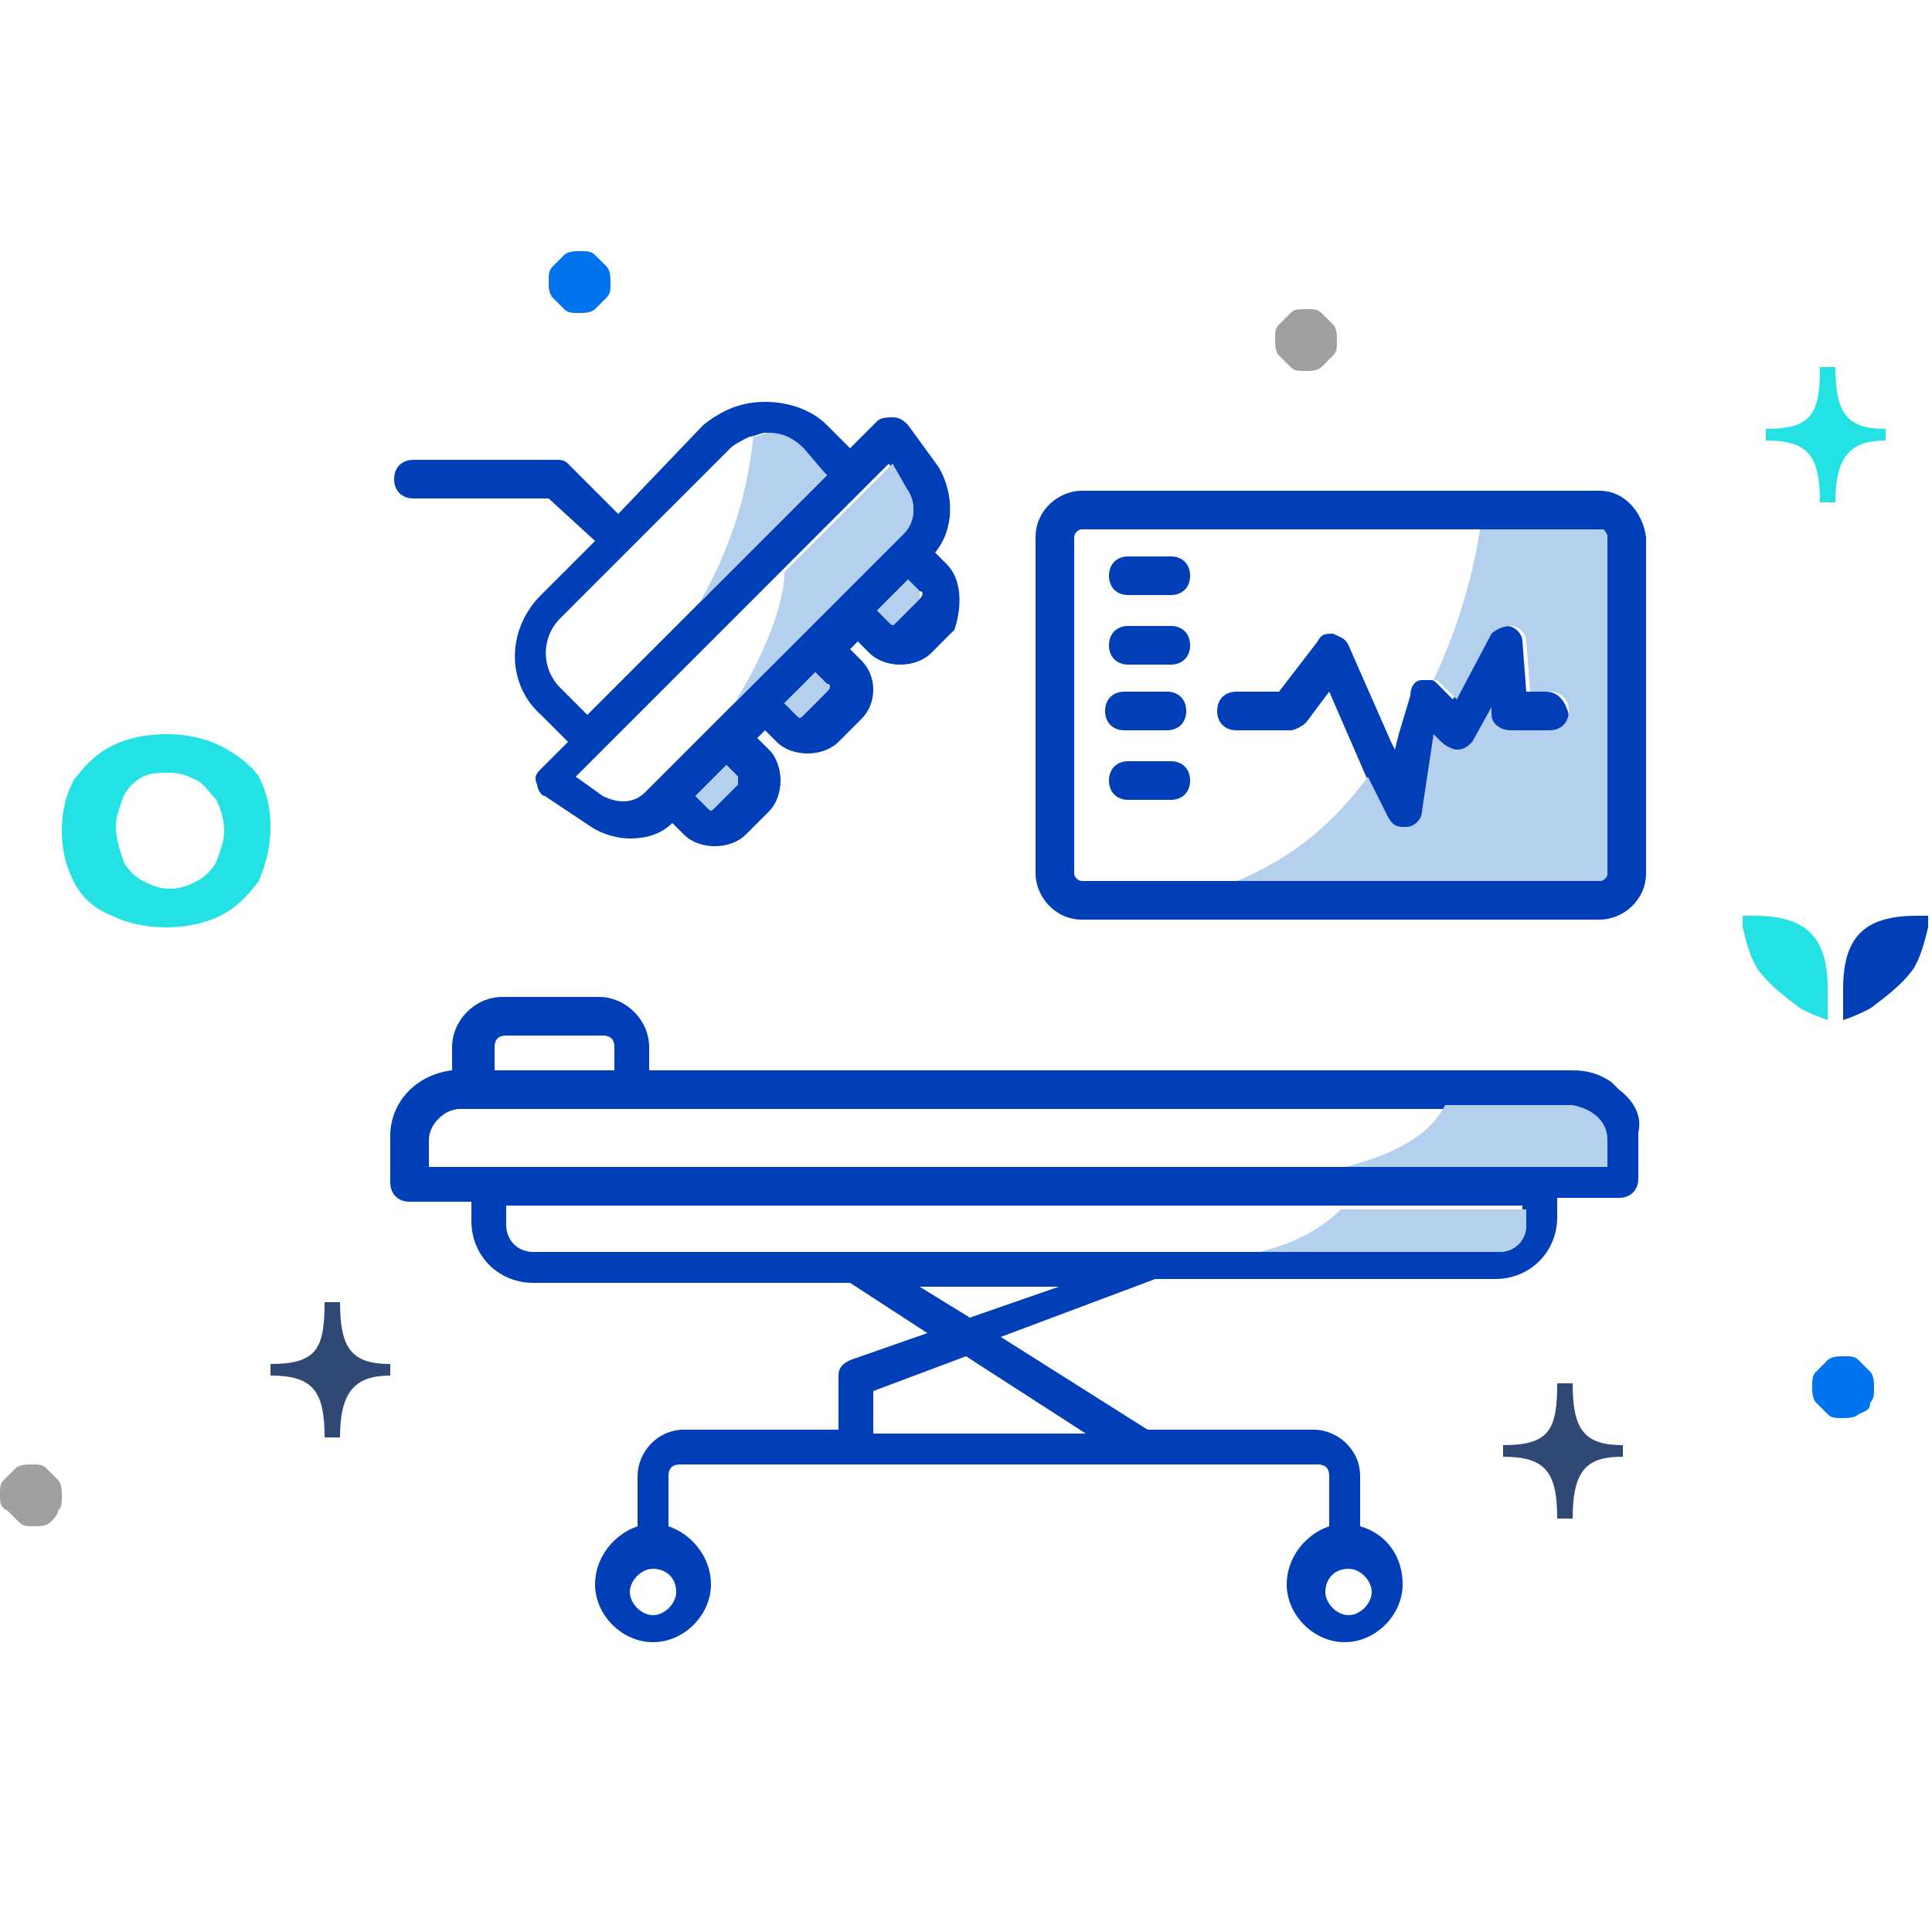
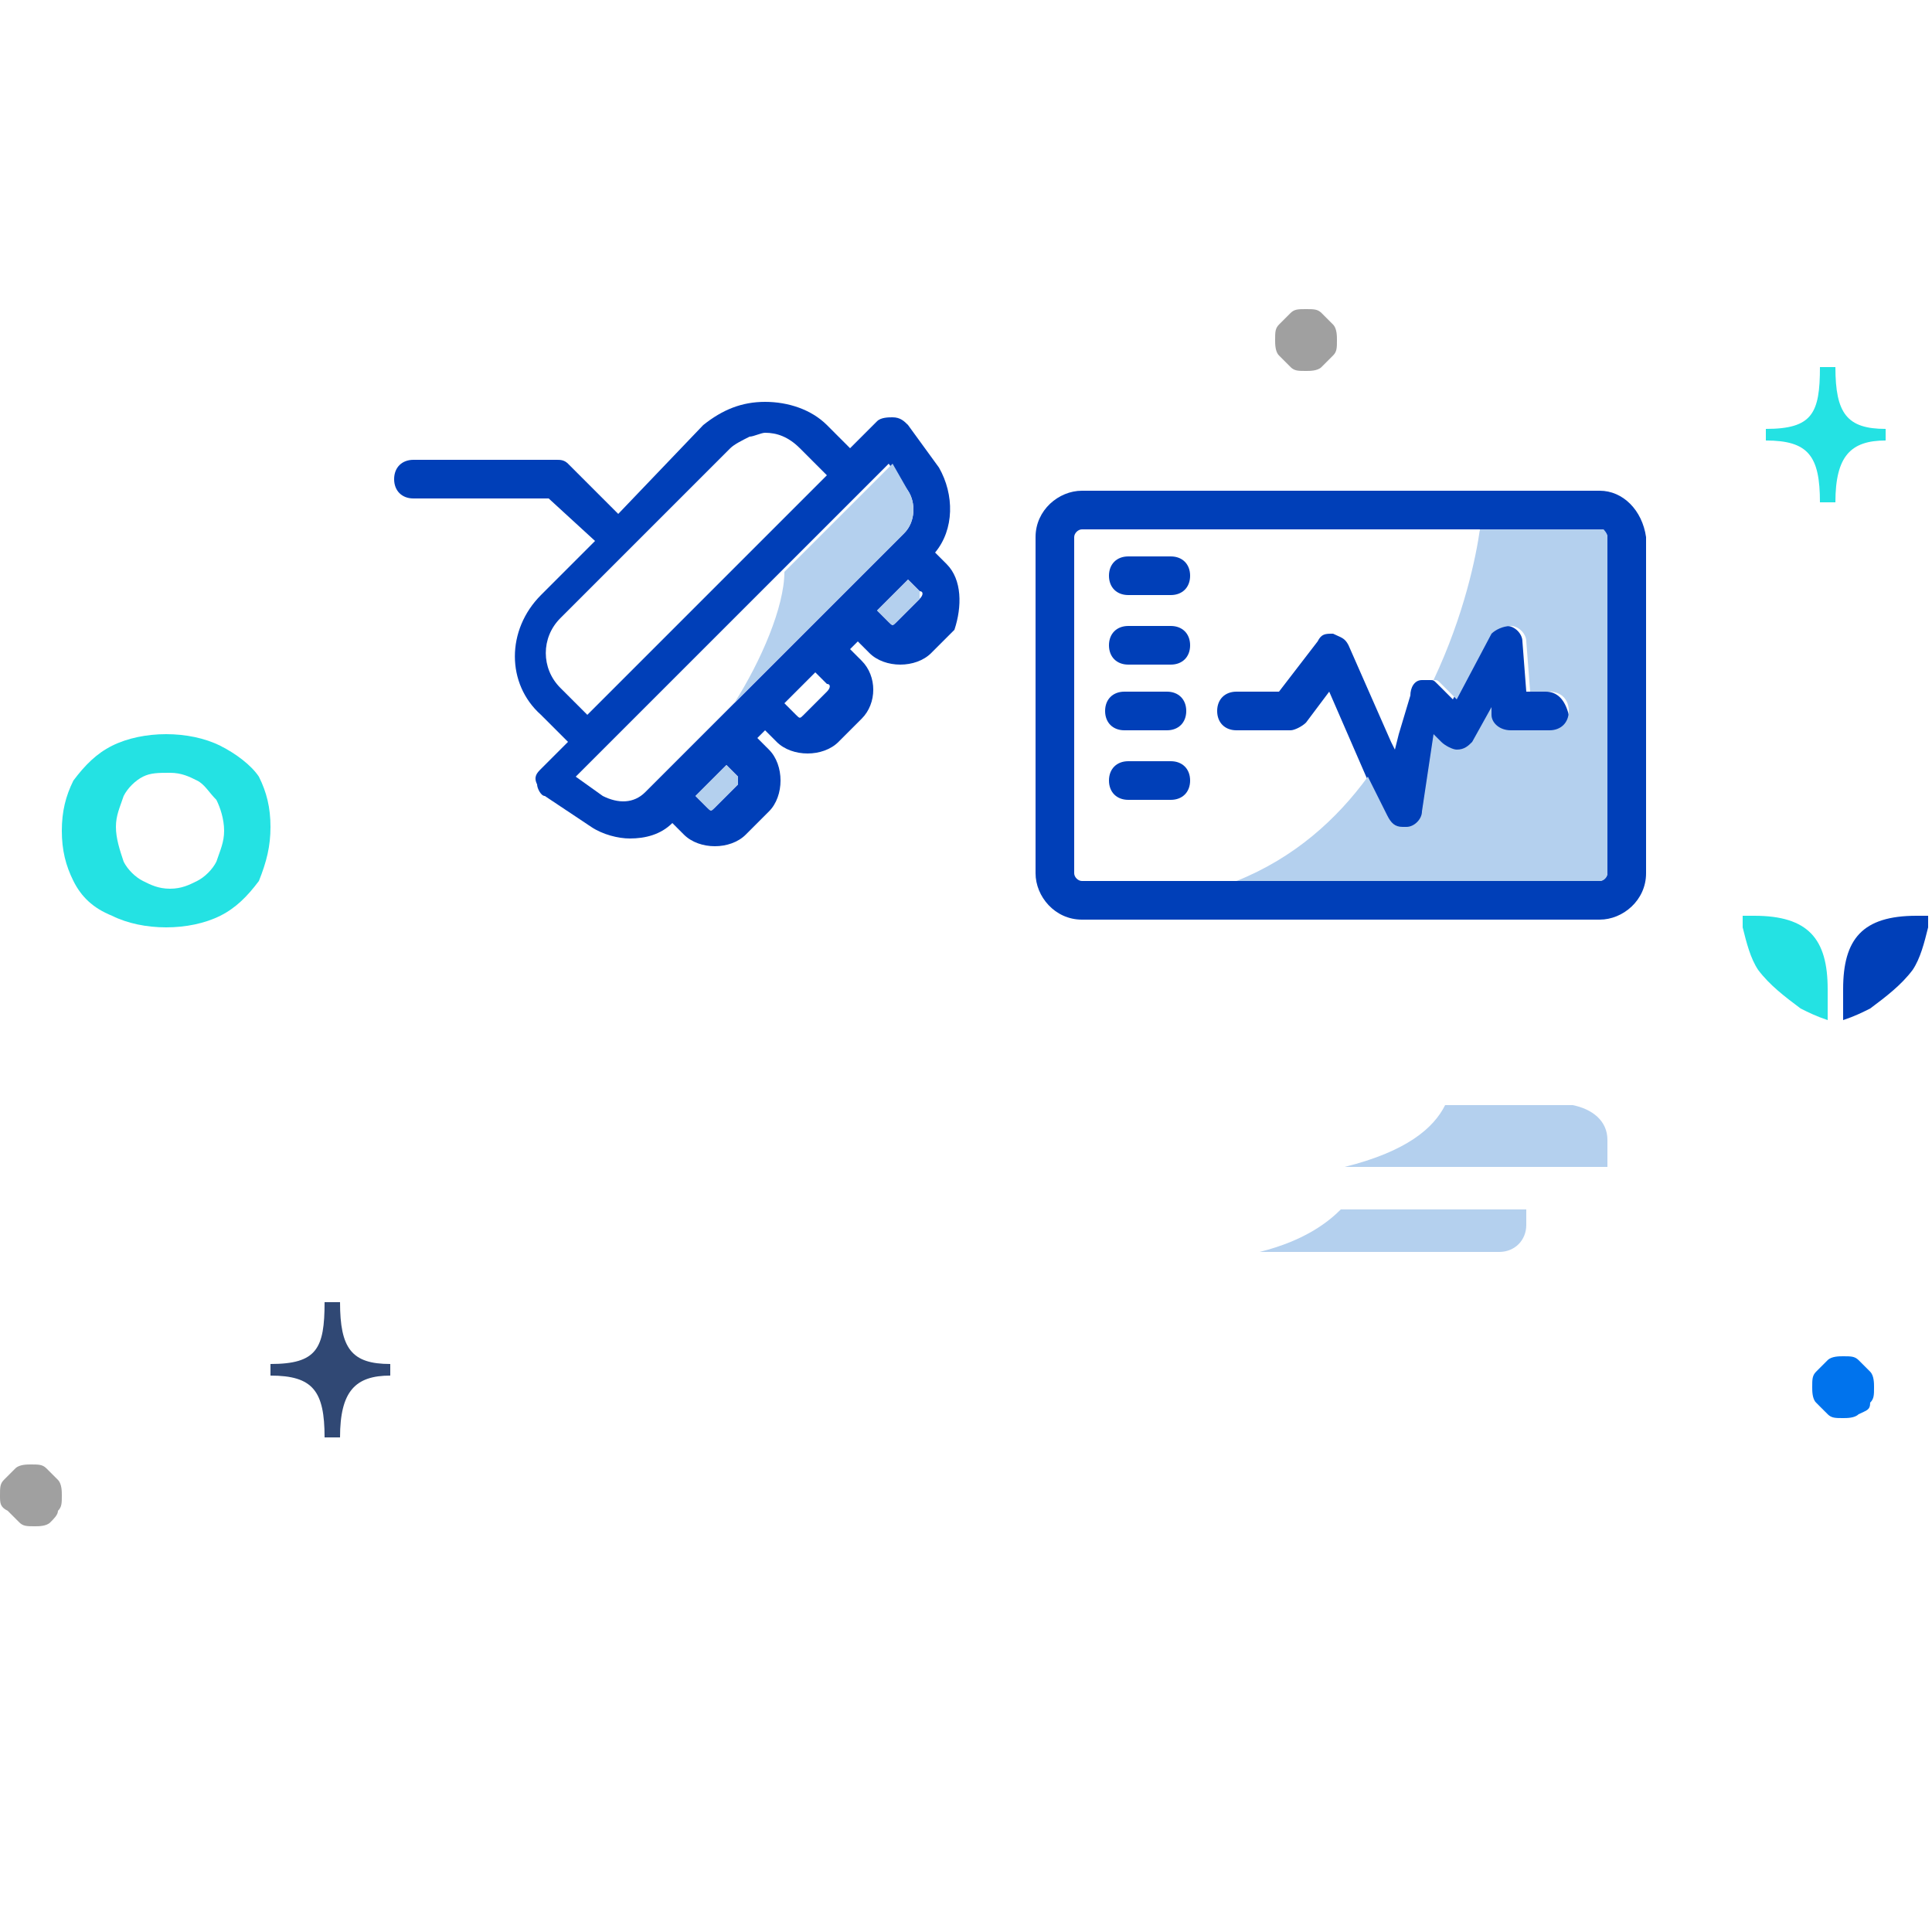
<svg xmlns="http://www.w3.org/2000/svg" version="1.1" id="Capa_1" x="0px" y="0px" viewBox="0 0 50 50" style="enable-background:new 0 0 50 50;" xml:space="preserve">
  <style type="text/css">
	.st0{fill:#24E2E3;}
	.st1{fill:#A0A0A0;}
	.st2{fill:#0073ED;}
	.st3{fill:#003FB8;}
	.st4{fill:#304874;}
	.st5{fill:none;}
	.st6{fill:#B4D0EE;}
</style>
  <g>
    <path class="st0" d="M5.7,19.3c-0.4-0.2-0.9-0.3-1.4-0.3c-0.5,0-1,0.1-1.4,0.3c-0.4,0.2-0.7,0.5-1,0.9c-0.2,0.4-0.3,0.8-0.3,1.3   c0,0.5,0.1,0.9,0.3,1.3c0.2,0.4,0.5,0.7,1,0.9c0.4,0.2,0.9,0.3,1.4,0.3c0.5,0,1-0.1,1.4-0.3c0.4-0.2,0.7-0.5,1-0.9   C6.9,22.3,7,21.9,7,21.4c0-0.5-0.1-0.9-0.3-1.3C6.5,19.8,6.1,19.5,5.7,19.3z M5.6,20.7c0.1,0.2,0.2,0.5,0.2,0.8   c0,0.3-0.1,0.5-0.2,0.8c-0.1,0.2-0.3,0.4-0.5,0.5c-0.2,0.1-0.4,0.2-0.7,0.2c-0.3,0-0.5-0.1-0.7-0.2c-0.2-0.1-0.4-0.3-0.5-0.5   C3.1,22,3,21.7,3,21.4c0-0.3,0.1-0.5,0.2-0.8c0.1-0.2,0.3-0.4,0.5-0.5C3.9,20,4.1,20,4.4,20c0.3,0,0.5,0.1,0.7,0.2   C5.3,20.3,5.4,20.5,5.6,20.7z" />
    <path class="st1" d="M34.2,9.5c-0.1,0.1-0.3,0.1-0.4,0.1c-0.2,0-0.3,0-0.4-0.1c-0.1-0.1-0.2-0.2-0.3-0.3c-0.1-0.1-0.1-0.3-0.1-0.4   c0-0.2,0-0.3,0.1-0.4c0.1-0.1,0.2-0.2,0.3-0.3C33.5,8,33.6,8,33.8,8c0.2,0,0.3,0,0.4,0.1c0.1,0.1,0.2,0.2,0.3,0.3   c0.1,0.1,0.1,0.3,0.1,0.4c0,0.2,0,0.3-0.1,0.4C34.4,9.3,34.3,9.4,34.2,9.5z" />
    <path class="st1" d="M1.3,39.4c-0.1,0.1-0.3,0.1-0.4,0.1c-0.2,0-0.3,0-0.4-0.1c-0.1-0.1-0.2-0.2-0.3-0.3C0,39,0,38.9,0,38.7   c0-0.2,0-0.3,0.1-0.4c0.1-0.1,0.2-0.2,0.3-0.3c0.1-0.1,0.3-0.1,0.4-0.1c0.2,0,0.3,0,0.4,0.1c0.1,0.1,0.2,0.2,0.3,0.3   c0.1,0.1,0.1,0.3,0.1,0.4c0,0.2,0,0.3-0.1,0.4C1.5,39.2,1.4,39.3,1.3,39.4z" />
    <path class="st2" d="M48.1,36.6c-0.1,0.1-0.3,0.1-0.4,0.1c-0.2,0-0.3,0-0.4-0.1c-0.1-0.1-0.2-0.2-0.3-0.3c-0.1-0.1-0.1-0.3-0.1-0.4   c0-0.2,0-0.3,0.1-0.4c0.1-0.1,0.2-0.2,0.3-0.3c0.1-0.1,0.3-0.1,0.4-0.1c0.2,0,0.3,0,0.4,0.1c0.1,0.1,0.2,0.2,0.3,0.3   c0.1,0.1,0.1,0.3,0.1,0.4c0,0.2,0,0.3-0.1,0.4C48.4,36.5,48.3,36.5,48.1,36.6z" />
-     <path class="st2" d="M15.4,8c-0.1,0.1-0.3,0.1-0.4,0.1c-0.2,0-0.3,0-0.4-0.1c-0.1-0.1-0.2-0.2-0.3-0.3c-0.1-0.1-0.1-0.3-0.1-0.4   c0-0.2,0-0.3,0.1-0.4c0.1-0.1,0.2-0.2,0.3-0.3c0.1-0.1,0.3-0.1,0.4-0.1c0.2,0,0.3,0,0.4,0.1c0.1,0.1,0.2,0.2,0.3,0.3   c0.1,0.1,0.1,0.3,0.1,0.4c0,0.2,0,0.3-0.1,0.4C15.6,7.8,15.5,7.9,15.4,8z" />
    <g>
      <path class="st0" d="M47.3,26.4c-0.3-0.1-0.5-0.2-0.7-0.3c-0.4-0.3-0.8-0.6-1.1-1c-0.2-0.3-0.3-0.7-0.4-1.1l0-0.3l0.3,0    c1.4,0,1.9,0.6,1.9,1.9V26.4z" />
      <path class="st3" d="M47.7,26.4c0.3-0.1,0.5-0.2,0.7-0.3c0.4-0.3,0.8-0.6,1.1-1c0.2-0.3,0.3-0.7,0.4-1.1l0-0.3l-0.3,0    c-1.4,0-1.9,0.6-1.9,1.9V26.4z" />
    </g>
-     <path class="st4" d="M40.7,39.3h-0.4c0-1.2-0.3-1.6-1.4-1.6v-0.3c1.2,0,1.4-0.4,1.4-1.6h0.4c0,1.2,0.3,1.6,1.3,1.6v0.3   C41.1,37.7,40.7,38,40.7,39.3z" />
    <path class="st0" d="M47.5,13h-0.4c0-1.2-0.3-1.6-1.4-1.6v-0.3c1.2,0,1.4-0.4,1.4-1.6h0.4c0,1.2,0.3,1.6,1.3,1.6v0.3   C47.9,11.4,47.5,11.8,47.5,13z" />
    <path class="st4" d="M8.8,37.2H8.4c0-1.2-0.3-1.6-1.4-1.6v-0.3c1.2,0,1.4-0.4,1.4-1.6h0.4c0,1.2,0.3,1.6,1.3,1.6v0.3   C9.2,35.6,8.8,36,8.8,37.2z" />
    <g id="XMLID_00000036957280461203499670000009923328041956696480_">
      <path class="st3" d="M24.5,14.6l-0.3-0.3c0.5-0.6,0.5-1.5,0.1-2.2L23.5,11c-0.1-0.1-0.2-0.2-0.4-0.2c-0.1,0-0.3,0-0.4,0.1    l-0.7,0.7L21.4,11c-0.4-0.4-1-0.6-1.6-0.6c-0.6,0-1.1,0.2-1.6,0.6L16,13.3l-1.3-1.3c-0.1-0.1-0.2-0.1-0.3-0.1h-3.7    c-0.3,0-0.5,0.2-0.5,0.5c0,0.3,0.2,0.5,0.5,0.5h3.5l1.2,1.1l-1.4,1.4c-0.9,0.9-0.9,2.3,0,3.1l0.7,0.7l-0.7,0.7    c-0.1,0.1-0.2,0.2-0.1,0.4c0,0.1,0.1,0.3,0.2,0.3l1.2,0.8c0.3,0.2,0.7,0.3,1,0.3c0.4,0,0.8-0.1,1.1-0.4l0.3,0.3    c0.2,0.2,0.5,0.3,0.8,0.3c0.3,0,0.6-0.1,0.8-0.3l0.6-0.6c0.2-0.2,0.3-0.5,0.3-0.8c0-0.3-0.1-0.6-0.3-0.8l-0.3-0.3l0.2-0.2l0.3,0.3    c0.2,0.2,0.5,0.3,0.8,0.3c0.3,0,0.6-0.1,0.8-0.3l0.6-0.6c0.4-0.4,0.4-1.1,0-1.5l-0.3-0.3l0.2-0.2l0.3,0.3c0.2,0.2,0.5,0.3,0.8,0.3    c0.3,0,0.6-0.1,0.8-0.3l0.6-0.6C24.9,15.7,24.9,15,24.5,14.6z M14.5,17.8c-0.5-0.5-0.5-1.3,0-1.8l4.4-4.4c0.1-0.1,0.3-0.2,0.5-0.3    c0.1,0,0.3-0.1,0.4-0.1c0.3,0,0.6,0.1,0.9,0.4l0.7,0.7l-3.3,3.3l-2.9,2.9L14.5,17.8z M16.7,20.5c-0.3,0.3-0.7,0.3-1.1,0.1    l-0.7-0.5c1.1-1.1,3.4-3.4,5.3-5.3c1.3-1.3,2.4-2.4,2.8-2.8l0.5,0.7c0.2,0.3,0.2,0.8-0.1,1.1c-0.5,0.5-2.7,2.7-4.4,4.4    C17.9,19.3,17,20.2,16.7,20.5z M19.1,20.3l-0.6,0.6c-0.1,0.1-0.1,0.1-0.2,0l-0.3-0.3l0.8-0.8l0.3,0.3    C19.1,20.1,19.1,20.1,19.1,20.3C19.1,20.2,19.1,20.2,19.1,20.3z M21.4,17.9l-0.6,0.6c-0.1,0.1-0.1,0.1-0.2,0l-0.3-0.3l0.8-0.8    l0.3,0.3C21.5,17.7,21.5,17.8,21.4,17.9z M23.8,15.5l-0.6,0.6c-0.1,0.1-0.1,0.1-0.2,0l-0.3-0.3l0.8-0.8l0.3,0.3    C23.9,15.3,23.9,15.4,23.8,15.5z" />
    </g>
    <g>
      <polygon class="st5" points="25.1,34.1 27.3,33.3 23.7,33.3   " />
      <polygon class="st5" points="22.6,36 22.6,37.1 28.1,37.1 25,35.2   " />
-       <path class="st3" d="M41.9,28.2c-0.1-0.1-0.1-0.1-0.2-0.2c-0.3-0.2-0.6-0.3-1-0.3H23.2h-0.7h-5.7v-0.6c0-0.7-0.6-1.3-1.3-1.3h-2.5    c-0.7,0-1.3,0.6-1.3,1.3v0.6c-0.9,0.1-1.6,0.8-1.6,1.7v1.2c0,0.3,0.2,0.5,0.5,0.5h1.6v0.5c0,0.9,0.7,1.6,1.6,1.6h4.6h0.7H22l2,1.3    l-2,0.7c-0.2,0.1-0.3,0.2-0.3,0.4v1.4h-4c-0.7,0-1.2,0.6-1.2,1.2v1.3c-0.6,0.2-1.1,0.8-1.1,1.5c0,0.8,0.7,1.5,1.5,1.5    c0.8,0,1.5-0.7,1.5-1.5c0-0.7-0.5-1.3-1.1-1.5v-1.3c0-0.2,0.1-0.3,0.3-0.3h16.5c0.2,0,0.3,0.1,0.3,0.3v1.3    c-0.6,0.2-1.1,0.8-1.1,1.5c0,0.8,0.7,1.5,1.5,1.5c0.8,0,1.5-0.7,1.5-1.5c0-0.7-0.4-1.3-1.1-1.5v-1.3c0-0.7-0.6-1.2-1.2-1.2h-4.3    l-3.8-2.4l4-1.5h8.8c0.9,0,1.6-0.7,1.6-1.6v-0.5h1.6c0.3,0,0.5-0.2,0.5-0.5v-1.2C42.5,28.9,42.3,28.5,41.9,28.2z M17.5,41.2    c0,0.3-0.3,0.6-0.6,0.6c-0.3,0-0.6-0.3-0.6-0.6s0.3-0.6,0.6-0.6h0h0C17.2,40.6,17.5,40.8,17.5,41.2z M34.9,40.6L34.9,40.6    c0.3,0,0.6,0.3,0.6,0.6c0,0.3-0.3,0.6-0.6,0.6c-0.3,0-0.6-0.3-0.6-0.6S34.5,40.6,34.9,40.6z M12.8,27.1c0-0.2,0.1-0.3,0.3-0.3h2.5    c0.2,0,0.3,0.1,0.3,0.3v0.6h-3.1V27.1z M28.1,37.1h-5.5V36l2.4-0.9L28.1,37.1z M25.1,34.1l-1.3-0.8h3.6L25.1,34.1z M39.5,31.7    c0,0.4-0.3,0.7-0.7,0.7c-0.8,0-3.2,0-6.2,0c-4.8,0-11.1,0-13.5,0h-0.7h-4.6c-0.4,0-0.7-0.3-0.7-0.7v-0.5h21.5h4.8V31.7z     M41.6,30.2h-6.8H11.1v-0.7c0-0.4,0.4-0.8,0.8-0.8h10.6h0.7h14.2h3.3c0.4,0,0.8,0.4,0.8,0.8V30.2z" />
    </g>
    <g>
      <g id="XMLID_00000082341366607823952070000013698924476236448407_">
        <path class="st3" d="M41.4,12.7h-4.9c0,0,0,0,0,0l0,0h-8.5c-0.6,0-1.2,0.5-1.2,1.2v8.7c0,0.6,0.5,1.2,1.2,1.2h13.4     c0.6,0,1.2-0.5,1.2-1.2v-8.7C42.5,13.2,42,12.7,41.4,12.7z M41.6,22.6c0,0.1-0.1,0.2-0.2,0.2H32h-4c-0.1,0-0.2-0.1-0.2-0.2v-8.7     c0-0.1,0.1-0.2,0.2-0.2h2.3h6.9c0,0,0,0,0,0h1h3.2c0.1,0,0.2,0.1,0.2,0.2V22.6z" />
        <path class="st3" d="M40,17.9h-0.5l-0.1-1.3c0-0.2-0.2-0.4-0.4-0.4c-0.2,0-0.4,0.1-0.5,0.2l-0.9,1.7l-0.4-0.4     c-0.1-0.1-0.1-0.1-0.2-0.1c-0.1,0-0.2,0-0.2,0c-0.2,0-0.3,0.2-0.3,0.4L36.2,19l-0.1,0.4L36,19.2l-1.1-2.5     c-0.1-0.2-0.2-0.2-0.4-0.3c-0.2,0-0.3,0-0.4,0.2l-1,1.3H32c-0.3,0-0.5,0.2-0.5,0.5c0,0.3,0.2,0.5,0.5,0.5h1.4     c0.1,0,0.3-0.1,0.4-0.2l0.6-0.8l1,2.3l0.5,1c0.1,0.2,0.2,0.3,0.4,0.3c0,0,0,0,0.1,0c0.2,0,0.4-0.2,0.4-0.4l0.3-2l0.2,0.2     c0.1,0.1,0.3,0.2,0.4,0.2c0.2,0,0.3-0.1,0.4-0.2l0.5-0.9l0,0.2c0,0.2,0.2,0.4,0.5,0.4h1c0.3,0,0.5-0.2,0.5-0.5     C40.5,18.1,40.3,17.9,40,17.9z" />
        <path class="st3" d="M30.7,18.4c0,0.3-0.2,0.5-0.5,0.5h-1.1c-0.3,0-0.5-0.2-0.5-0.5c0-0.3,0.2-0.5,0.5-0.5h1.1     C30.5,17.9,30.7,18.1,30.7,18.4z" />
        <path class="st3" d="M30.3,14.4c0.3,0,0.5,0.2,0.5,0.5c0,0.3-0.2,0.5-0.5,0.5h-1.1c-0.3,0-0.5-0.2-0.5-0.5c0-0.3,0.2-0.5,0.5-0.5     H30.3z" />
        <path class="st3" d="M30.3,16.2c0.3,0,0.5,0.2,0.5,0.5c0,0.3-0.2,0.5-0.5,0.5h-1.1c-0.3,0-0.5-0.2-0.5-0.5c0-0.3,0.2-0.5,0.5-0.5     H30.3z" />
        <path class="st3" d="M30.3,19.7c0.3,0,0.5,0.2,0.5,0.5c0,0.3-0.2,0.5-0.5,0.5h-1.1c-0.3,0-0.5-0.2-0.5-0.5c0-0.3,0.2-0.5,0.5-0.5     H30.3z" />
      </g>
    </g>
    <path class="st6" d="M23.8,15.3c0,0,0,0.1,0,0.2l-0.6,0.6c-0.1,0.1-0.1,0.1-0.2,0l-0.3-0.3l0.8-0.8L23.8,15.3z" />
    <path class="st6" d="M23.5,12.7c0.2,0.3,0.2,0.8-0.1,1.1c-0.5,0.5-2.7,2.7-4.4,4.4c0.7-1.1,1.3-2.5,1.3-3.4   c1.3-1.3,2.4-2.4,2.8-2.8L23.5,12.7z" />
-     <path class="st6" d="M21.4,17.7c0.1,0.1,0.1,0.1,0,0.2l-0.6,0.6c-0.1,0.1-0.1,0.1-0.2,0l-0.3-0.3l0.8-0.8L21.4,17.7z" />
-     <path class="st6" d="M21.4,12.3l-3.3,3.3c1.1-1.9,1.3-3.5,1.4-4.3c0.1,0,0.3-0.1,0.4-0.1c0.3,0,0.6,0.1,0.9,0.4L21.4,12.3z" />
    <path class="st6" d="M19.1,20.1C19.1,20.1,19.1,20.1,19.1,20.1c0,0.1,0,0.2,0,0.2l-0.6,0.6c-0.1,0.1-0.1,0.1-0.2,0l-0.3-0.3   l0.8-0.8L19.1,20.1z" />
    <path class="st6" d="M41.6,29.5v0.7h-6.8c1.6-0.4,2.3-1,2.6-1.6h3.3C41.2,28.7,41.6,29,41.6,29.5z" />
    <path class="st6" d="M39.5,31.2v0.5c0,0.4-0.3,0.7-0.7,0.7c-0.8,0-3.2,0-6.2,0c1.2-0.3,1.8-0.8,2.1-1.1H39.5z" />
    <path class="st6" d="M41.6,13.9v8.7c0,0.1-0.1,0.2-0.2,0.2H32c1.5-0.6,2.6-1.6,3.4-2.7l0.5,1c0.1,0.2,0.2,0.3,0.4,0.3   c0,0,0,0,0.1,0c0.2,0,0.4-0.2,0.4-0.4l0.3-2l0.2,0.2c0.1,0.1,0.3,0.2,0.4,0.2c0.2,0,0.3-0.1,0.4-0.2l0.5-0.9l0,0.2   c0,0.2,0.2,0.4,0.5,0.4h1c0.3,0,0.5-0.2,0.5-0.5c0-0.3-0.2-0.5-0.5-0.5h-0.5l-0.1-1.3c0-0.2-0.2-0.4-0.4-0.4   c-0.2,0-0.4,0.1-0.5,0.2l-0.9,1.7l-0.4-0.4c-0.1-0.1-0.1-0.1-0.2-0.1c0.8-1.7,1.1-3.2,1.2-3.9h3.2C41.5,13.7,41.6,13.8,41.6,13.9z" />
  </g>
</svg>